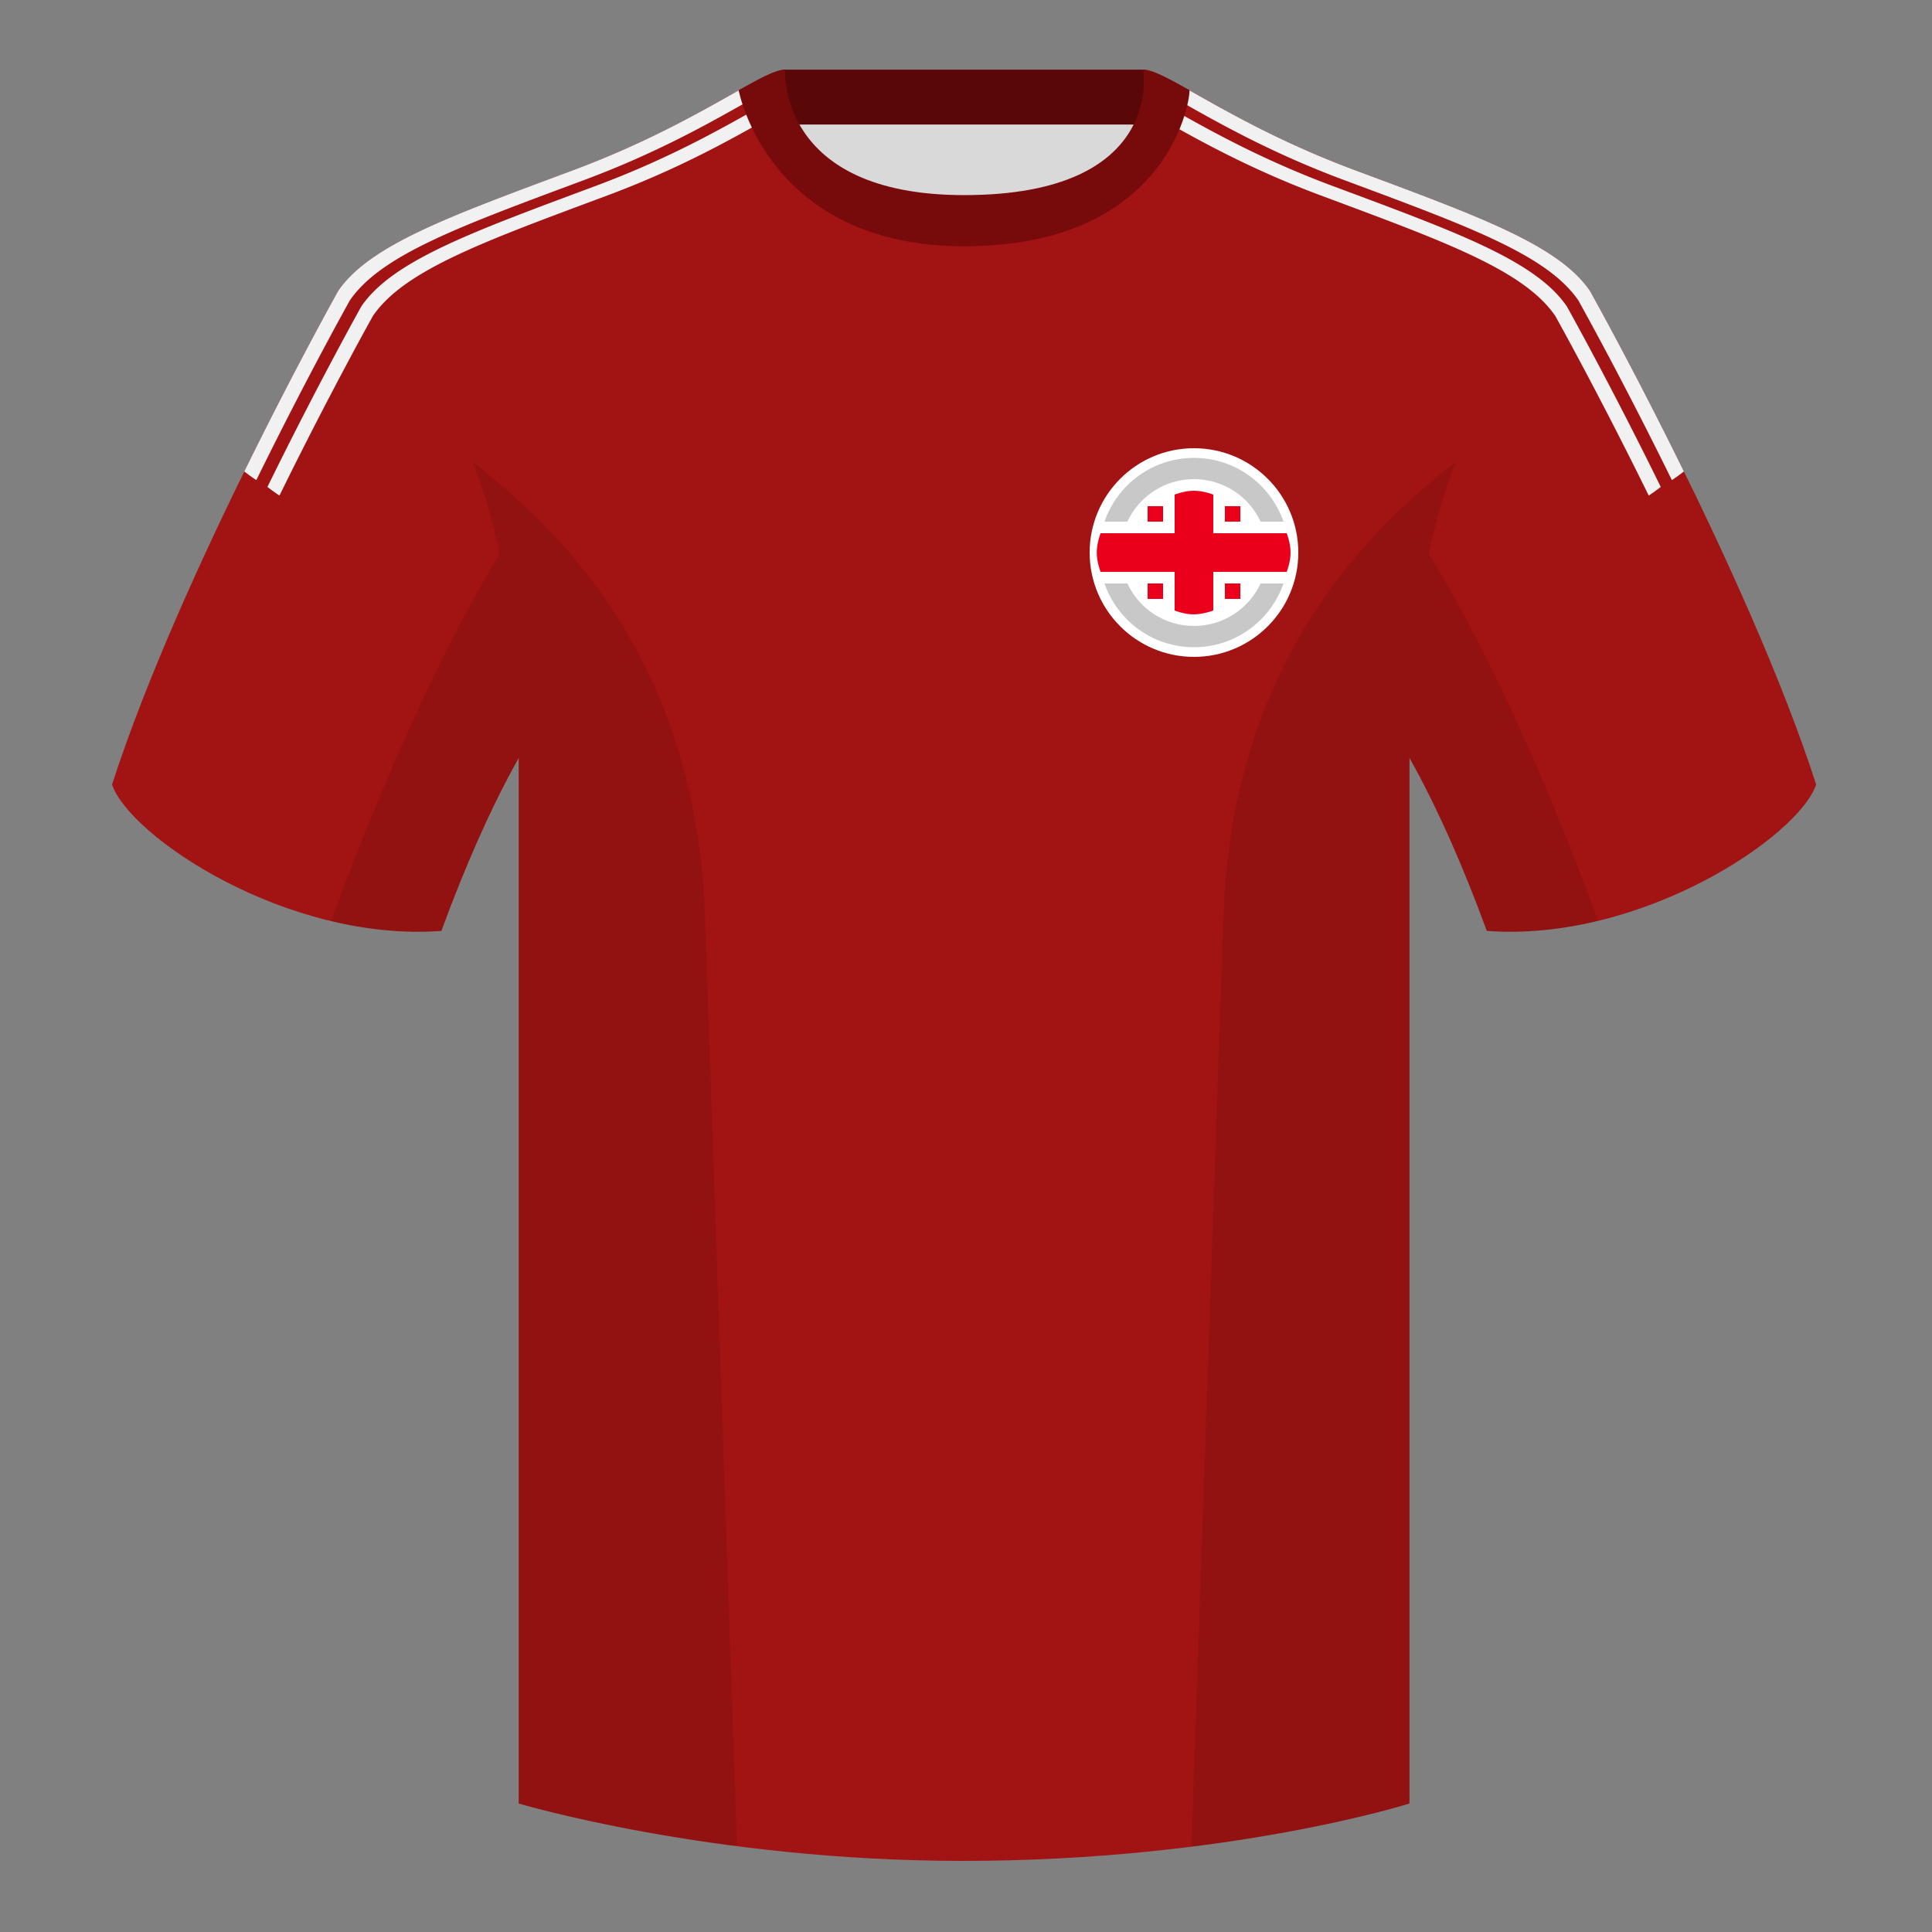
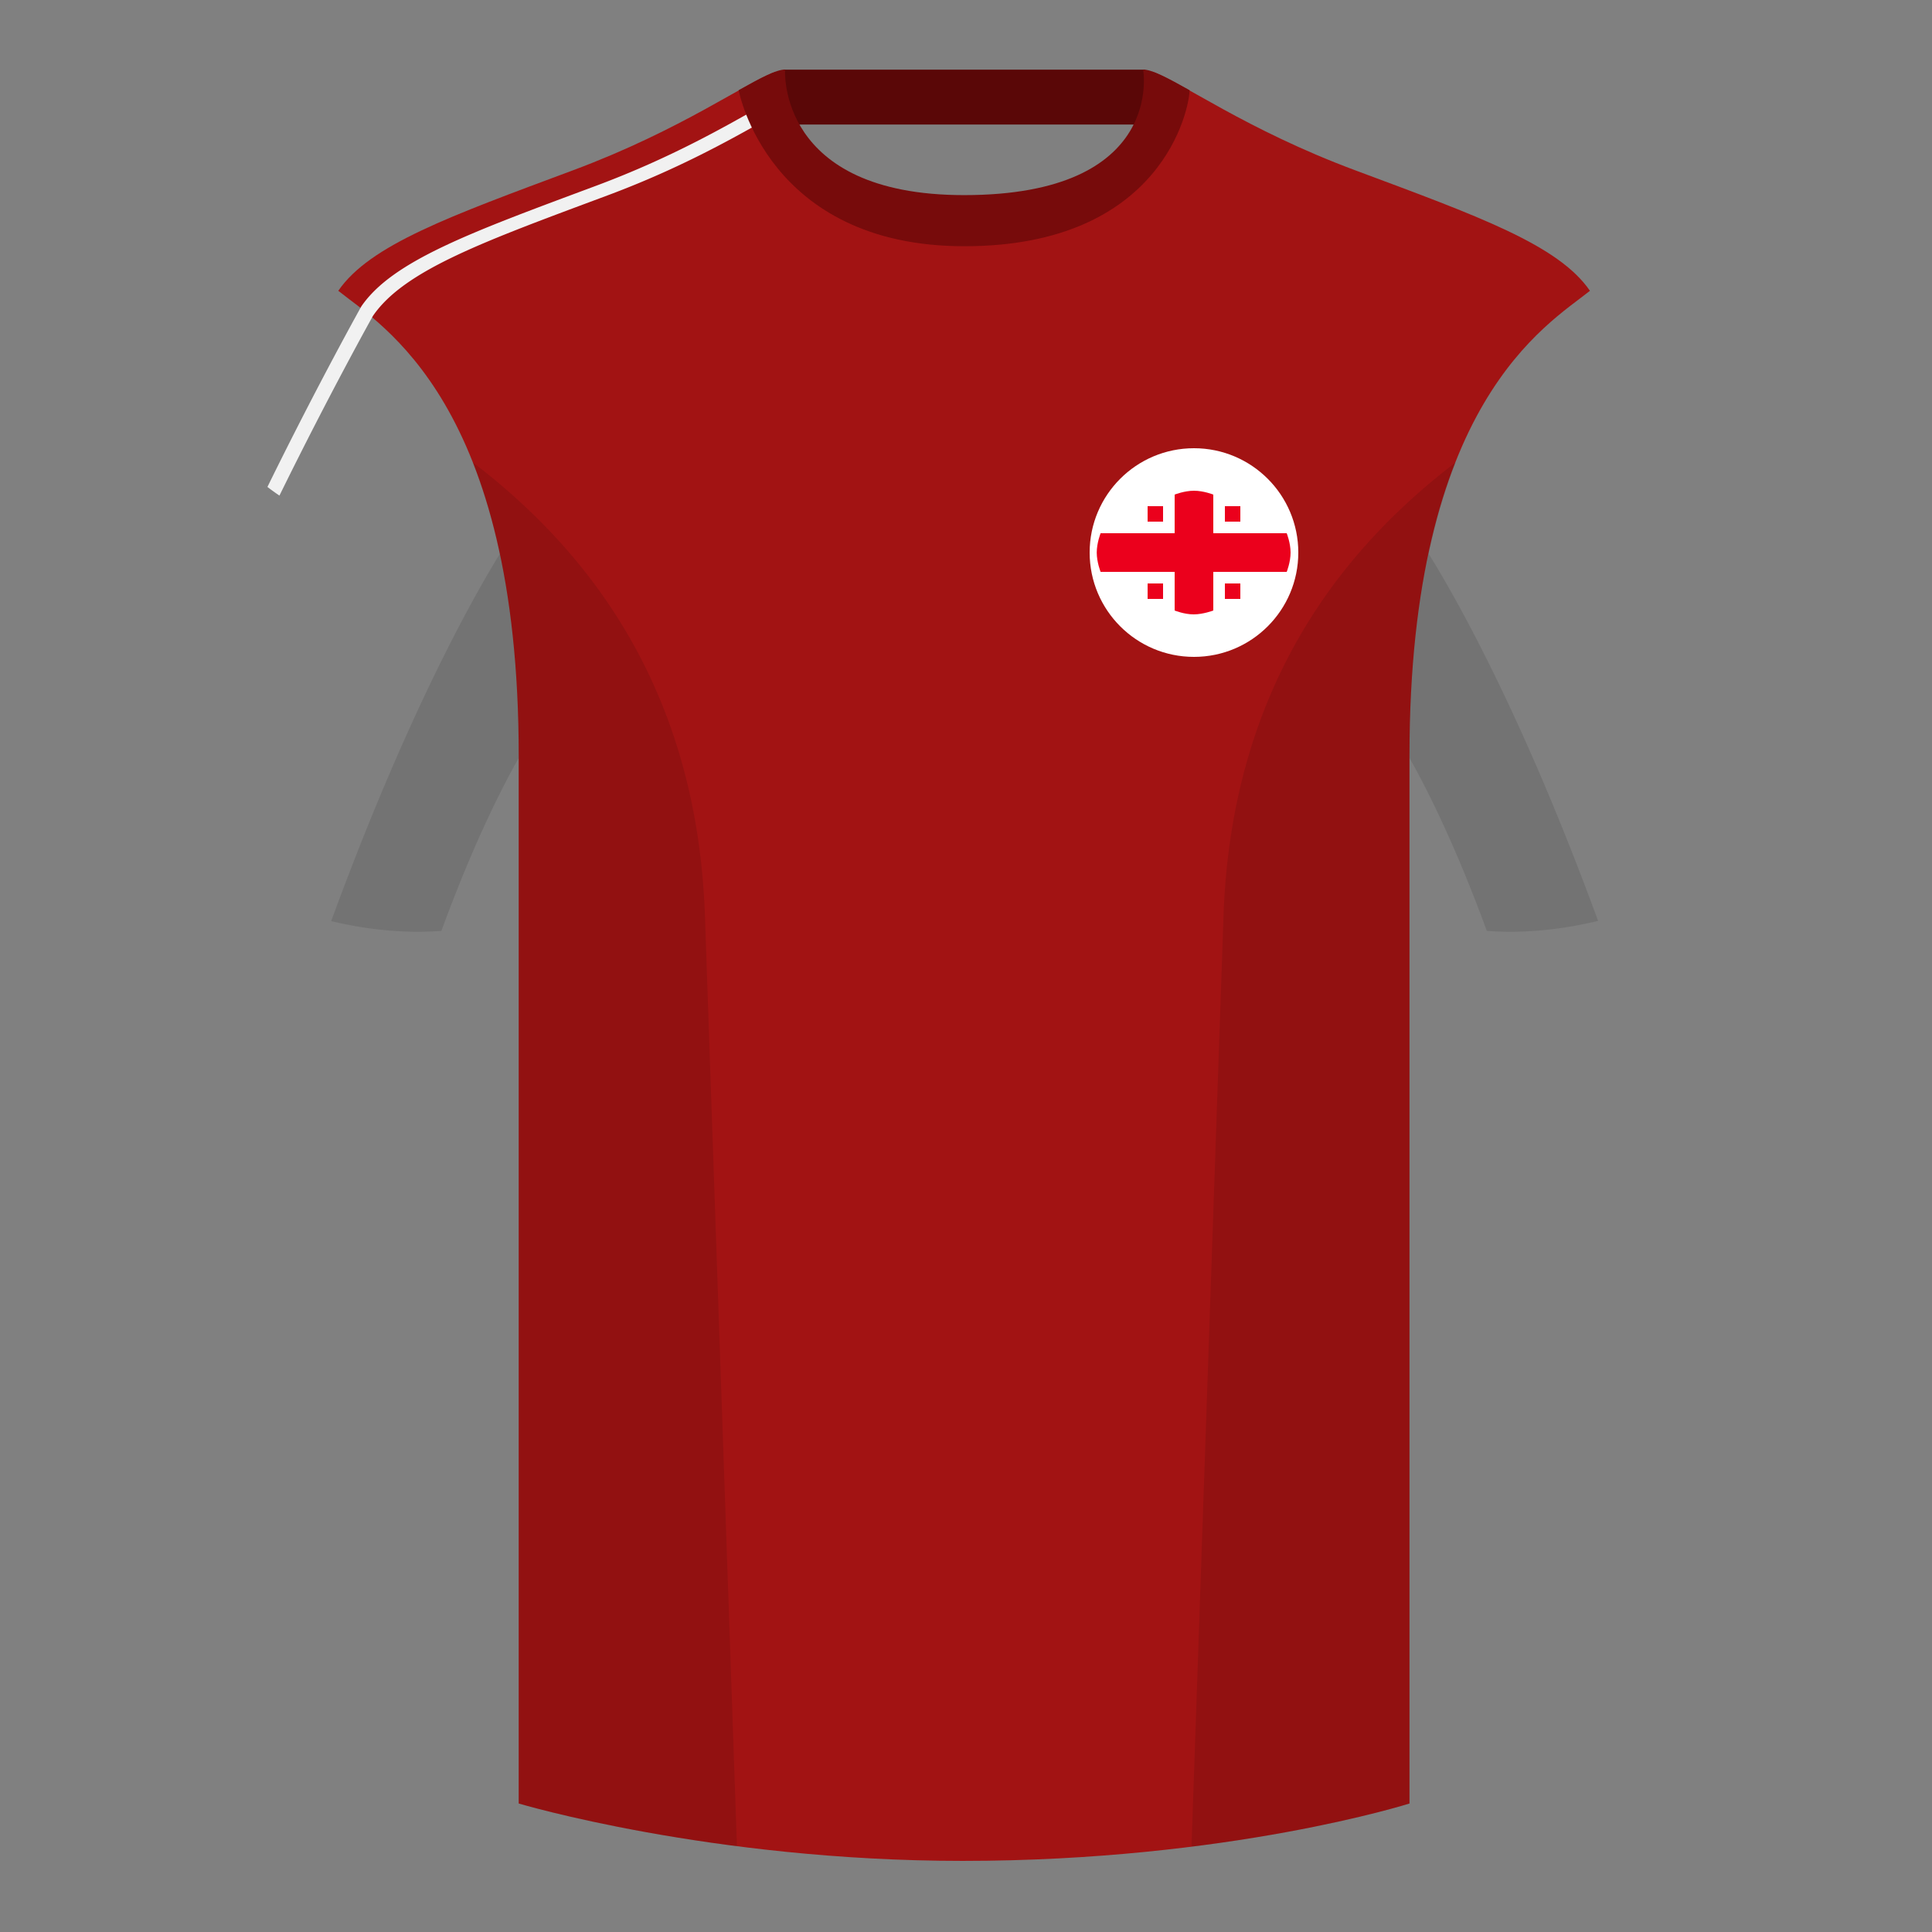
<svg xmlns="http://www.w3.org/2000/svg" width="500" height="500" viewBox="0 0 500 500" fill="none">
  <rect x="0" y="0" width="500" height="500" fill="#808080" stroke="none" />
-   <path fill-rule="evenodd" clip-rule="evenodd" d="M203.003 109.223h93.644V21.928h-93.644v87.295z" fill="#D9D9D9" />
  <path fill-rule="evenodd" clip-rule="evenodd" d="M202.864 32.228h93.458v-14.2h-93.458v14.2z" fill="#5A0707" />
-   <path fill-rule="evenodd" clip-rule="evenodd" d="M87.547 75.258S46.785 148.059 29 203.029c4.445 13.375 45.208 40.86 85.232 37.885 13.34-36.4 24.46-52 24.46-52s2.963-95.085-51.145-113.656zm323.925 0s40.763 72.8 58.547 127.77c-4.445 13.375-45.207 40.86-85.232 37.885-13.34-36.4-24.46-52-24.46-52s-2.963-95.085 51.145-113.656z" fill="#A21313" />
  <path fill-rule="evenodd" clip-rule="evenodd" d="M249.511 57.703c-50.082 0-47.798-39.469-48.742-39.14-7.516 2.619-24.133 14.937-52.439 25.495-31.873 11.885-52.626 19.315-60.782 31.2 11.115 8.915 46.694 28.97 46.694 120.344v271.14s49.658 14.856 114.885 14.856c68.929 0 115.648-14.856 115.648-14.856v-271.14c0-91.375 35.58-111.43 46.7-120.344-8.157-11.885-28.91-19.315-60.783-31.2-28.36-10.577-44.982-22.919-52.478-25.509-.927-.32 4.178 39.154-48.703 39.154z" fill="#A21313" />
  <path fill-rule="evenodd" clip-rule="evenodd" d="M202.215 24.577l1.749 3.198c-9.027 4.859-24.145 14.369-46.657 22.766-31.873 11.885-52.626 19.315-60.781 31.202-.002-.001-11.079 19.784-24.205 46.512a52.882 52.882 0 01-3.11-2.238c13.178-26.854 24.322-46.757 24.322-46.757l.002.001c8.155-11.887 28.908-19.317 60.781-31.202 19.604-7.312 33.601-15.469 42.851-20.663a.899.899 0 01-.011-.05c1.876-1.054 3.56-1.988 5.058-2.768z" fill="#F1F1F1" />
-   <path fill-rule="evenodd" clip-rule="evenodd" d="M192.449 26.847c-9.233 5.203-22.705 12.821-41.129 19.693-31.873 11.885-52.626 19.315-60.78 31.202-.002-.001-11.08 19.783-24.205 46.512a53.045 53.045 0 01-3.11-2.238C76.403 95.162 87.547 75.258 87.547 75.258c8.157-11.886 28.91-19.316 60.782-31.201 19.604-7.312 33.601-15.469 42.851-20.663-.007-.033-.01-.05-.01-.05l1.278 3.502zm106.644-1.04c.87.477 1.791.991 2.763 1.538 0 0-.003.017-.011.05 9.251 5.194 23.248 13.35 42.852 20.663 31.873 11.885 52.626 19.315 60.78 31.202.001-0.0.002-.001.002-.001 0 0 11.145 19.903 24.323 46.757a52.799 52.799 0 01-3.11 2.239c-13.126-26.729-24.203-46.513-24.203-46.513-.001 0-.001.001-.002.001-8.155-11.887-28.908-19.317-60.781-31.202-20.711-7.725-35.164-16.393-44.373-21.514l1.76-3.219z" fill="#F1F1F1" />
-   <path fill-rule="evenodd" clip-rule="evenodd" d="M307.843 23.345s-.003.017-.011.05c9.25 5.194 23.247 13.35 42.851 20.663 31.873 11.885 52.626 19.315 60.781 31.202.002-.001 11.146 19.903 24.324 46.757a52.912 52.912 0 01-3.11 2.238c-13.125-26.729-24.203-46.512-24.203-46.512-8.156-11.886-28.909-19.316-60.782-31.201-18.28-6.819-31.685-14.371-40.912-19.571l1.062-3.625z" fill="#F1F1F1" />
  <path fill-rule="evenodd" clip-rule="evenodd" d="M307.852 23.345C302.08 20.105 298.124 18 295.844 18c0 0 5.882 32.495-46.335 32.495-48.521 0-46.336-32.495-46.336-32.495-2.279 0-6.235 2.105-12.002 5.345 0 0 7.368 40.38 58.403 40.38 51.478 0 58.278-35.895 58.278-40.38z" fill="#770B0B" />
  <path fill-rule="evenodd" clip-rule="evenodd" d="M413.584 238.323c-9.287 2.238-19.064 3.316-28.798 2.592-8.197-22.369-15.557-36.883-20.012-44.748v270.577s-21.102 6.71-55.867 11.111l-.544-.06c1.881-54.795 5.722-166.47 8.277-240.705 2.055-59.755 31.084-95.29 60.099-117.44-2.676 6.781-5.072 14.606-7 23.667 7.354 11.852 24.436 42.069 43.831 94.964.005.014.01.028.014.042zM190.717 477.795c-34.248-4.401-56.477-11.051-56.477-11.051V196.172c-4.456 7.867-11.813 22.379-20.009 44.743-9.633.716-19.309-.332-28.511-2.524a1.056 1.056 0 01.02-.096c19.377-52.848 36.305-83.066 43.61-94.944-1.929-9.075-4.328-16.912-7.007-23.701 29.015 22.15 58.044 57.685 60.099 117.44 2.555 74.235 6.396 185.91 8.277 240.705h-.002z" fill="#000" fill-opacity=".1" />
  <path fill-rule="evenodd" clip-rule="evenodd" d="M309 170c14.912 0 27-12.088 27-27s-12.088-27-27-27-27 12.088-27 27 12.088 27 27 27z" fill="#fff" />
  <path fill-rule="evenodd" clip-rule="evenodd" d="M284.836 138H333s1 2.5 1 5-1 5-1 5h-48.164s-1-2.5-1-5 1-5 1-5z" fill="#EB001C" />
  <path fill-rule="evenodd" clip-rule="evenodd" d="M304 128s2.5-1 5-1 5 1 5 1v30s-2.623 1-5.082 1c-2.459 0-4.918-1-4.918-1v-30z" fill="#EB001C" />
-   <path fill-rule="evenodd" clip-rule="evenodd" d="M332.164 151h-5.925c-3.02 6.496-9.603 11-17.239 11-7.635 0-14.219-4.504-17.239-11h-5.925c3.316 9.603 12.434 16.5 23.164 16.5 10.73 0 19.848-6.897 23.164-16.5zM309 118.5c10.73 0 19.848 6.897 23.164 16.5h-5.925c-3.02-6.496-9.603-11-17.239-11-7.635 0-14.219 4.504-17.239 11h-5.925c3.316-9.603 12.434-16.5 23.164-16.5z" fill="#C8C8C8" />
  <path fill="#EB001C" d="M297 131h4v4h-4zm0 20h4v4h-4zm20-20h4v4h-4zm0 20h4v4h-4z" />
</svg>